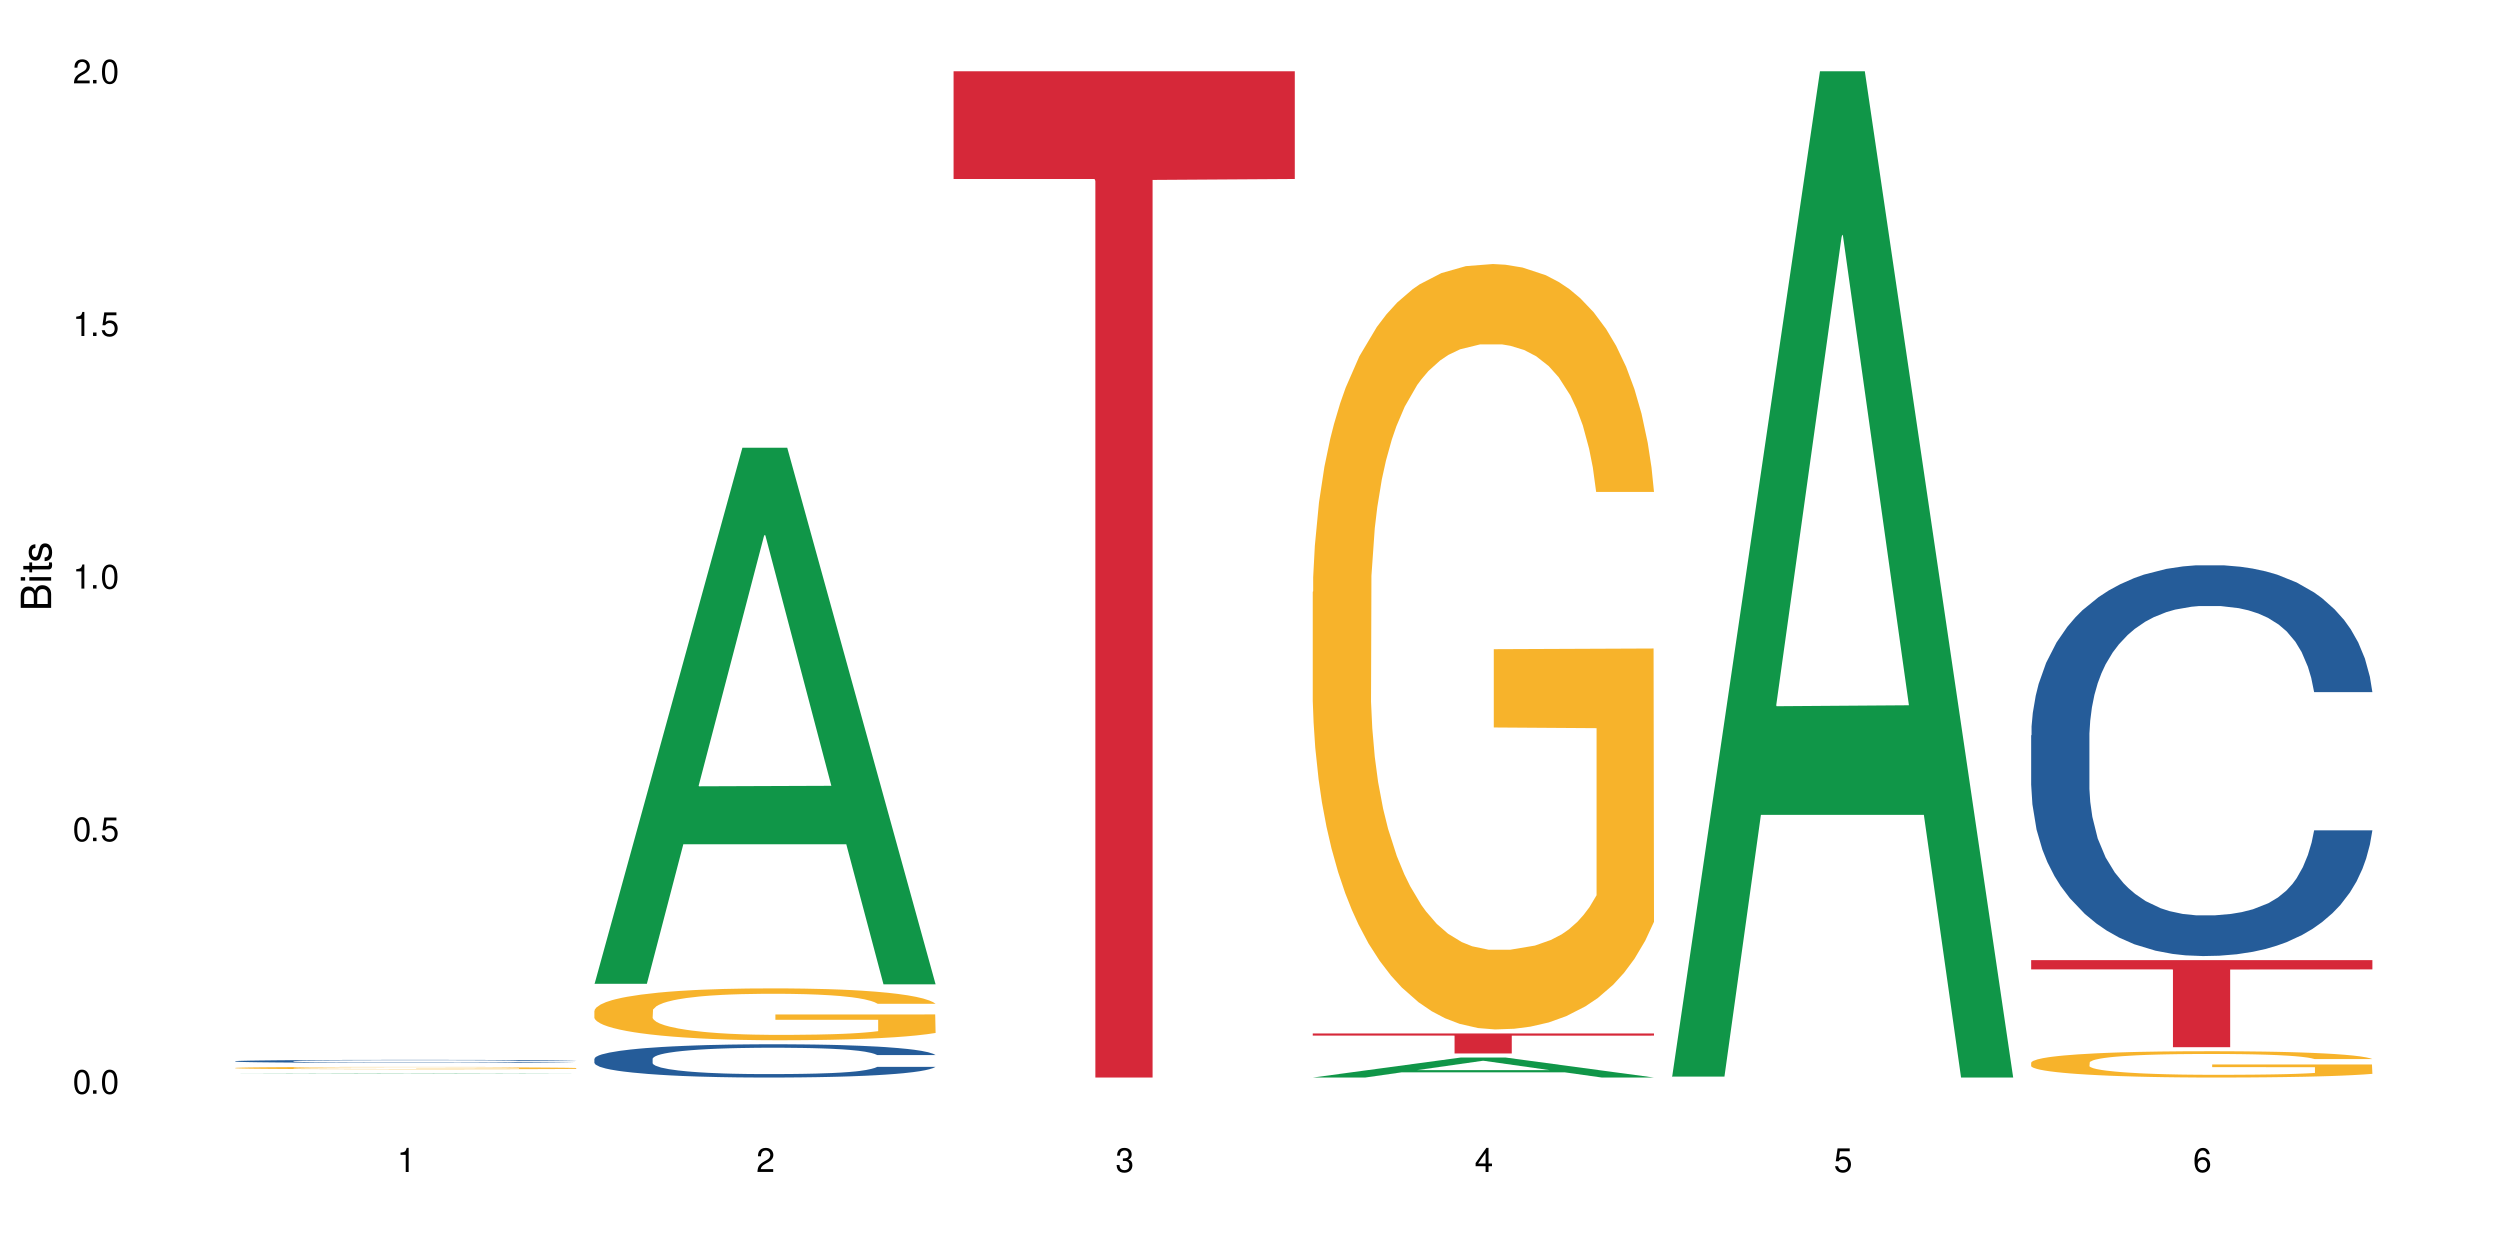
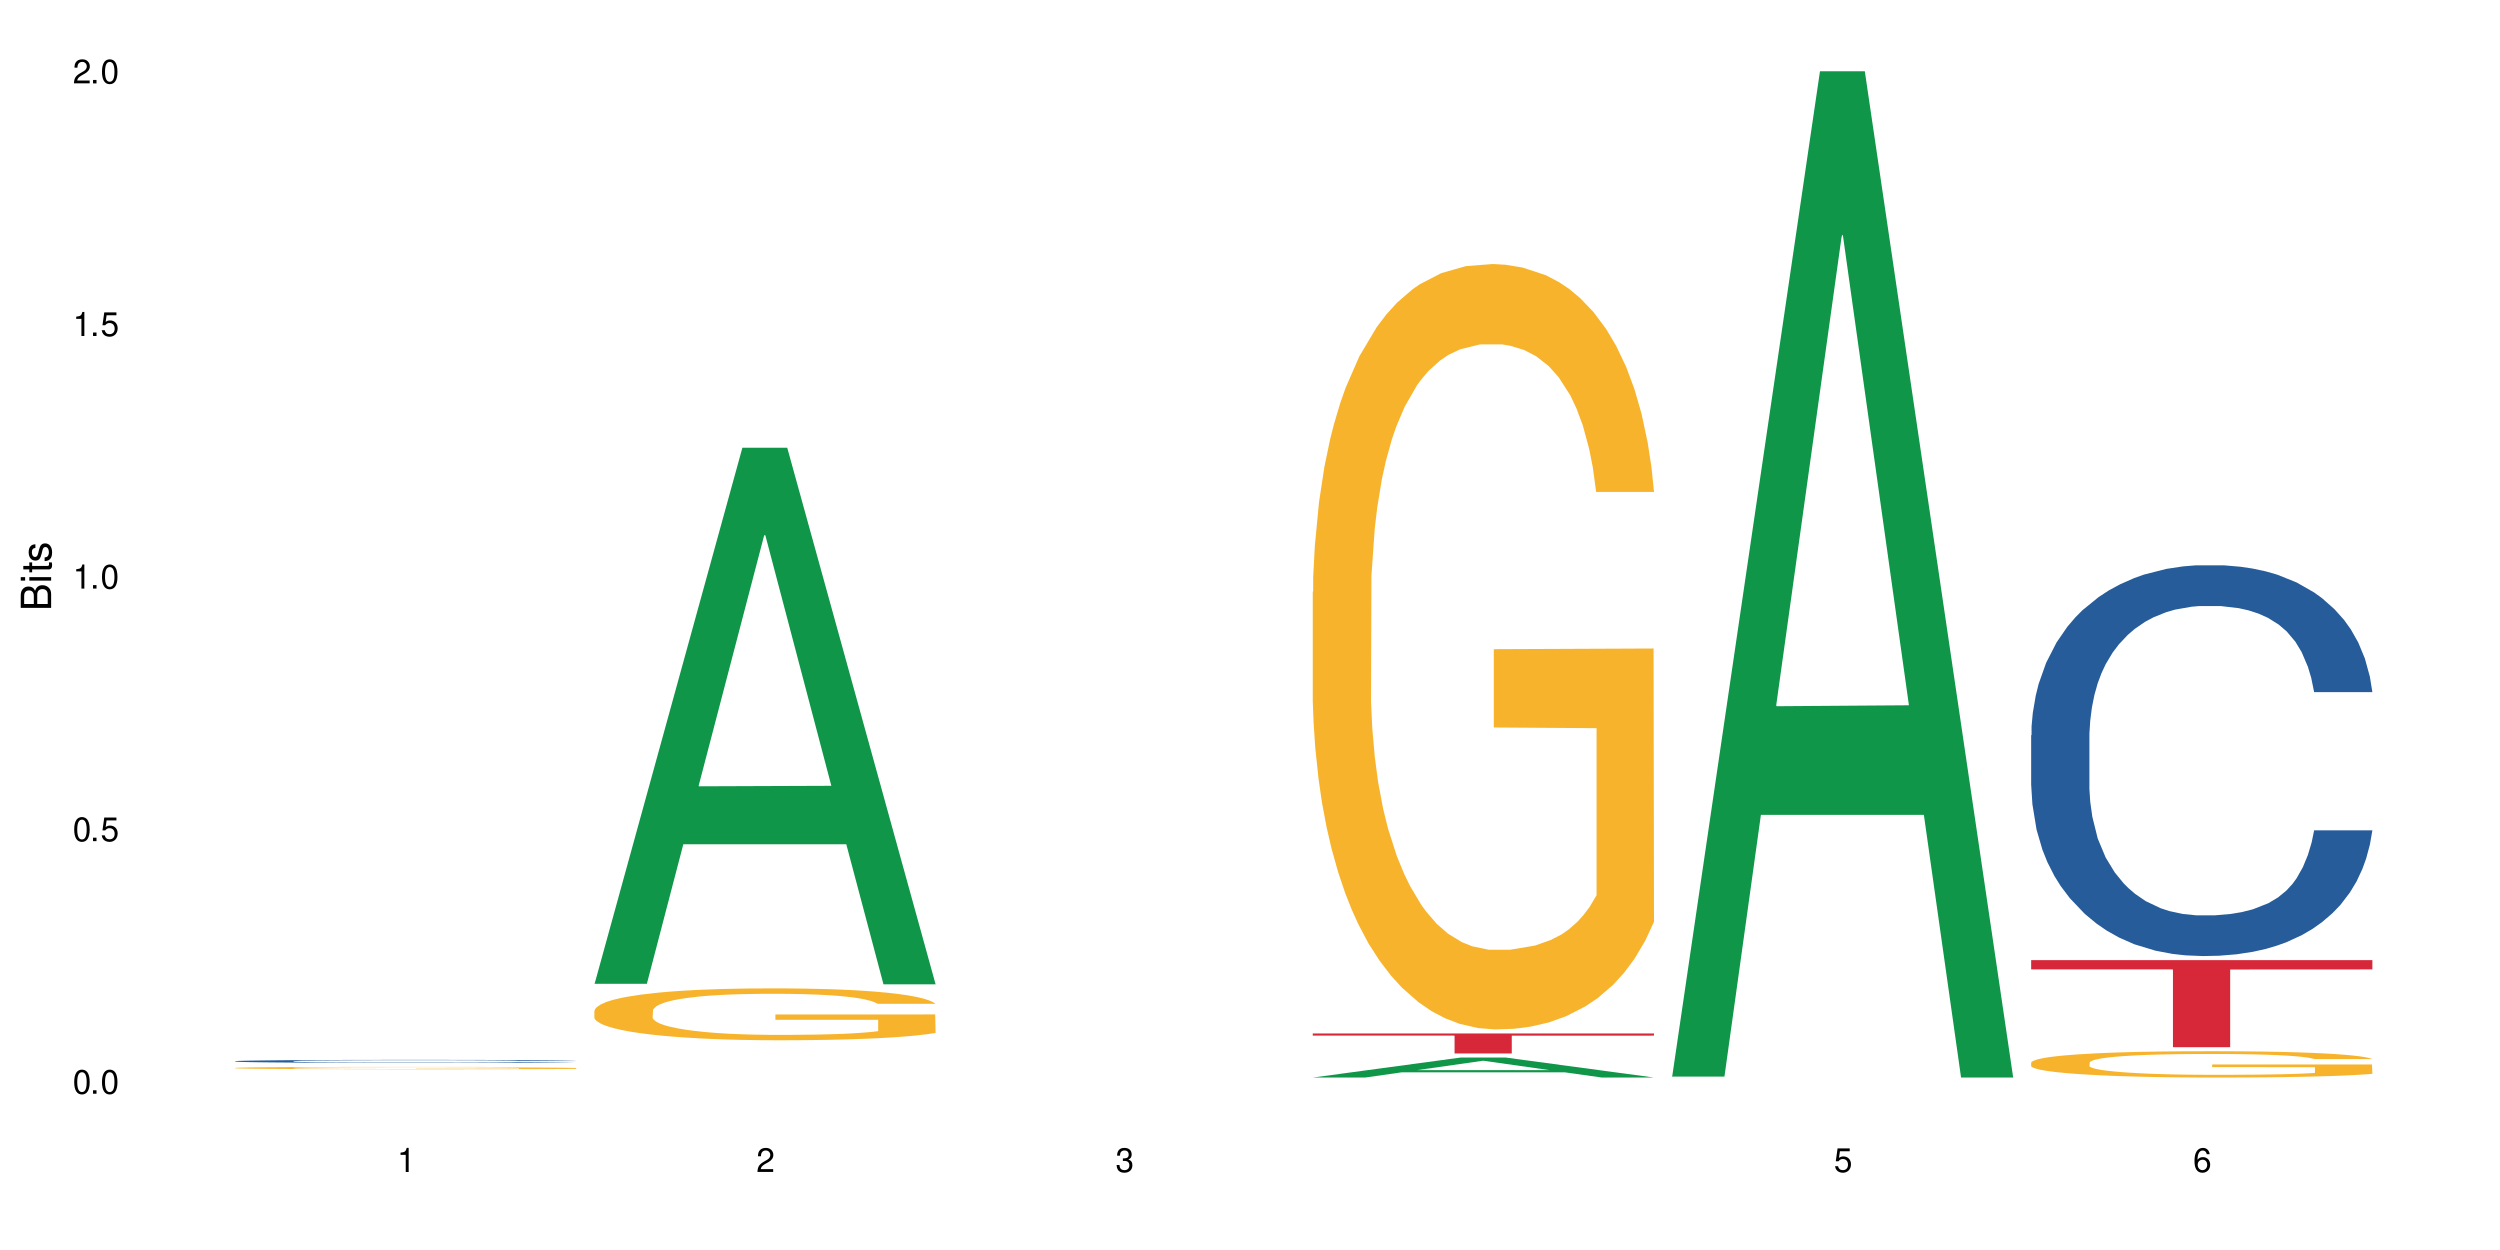
<svg xmlns="http://www.w3.org/2000/svg" xmlns:xlink="http://www.w3.org/1999/xlink" width="720" height="360" viewBox="0 0 720 360">
  <defs>
    <g>
      <g id="glyph-0-0">
</g>
      <g id="glyph-0-1">
        <path d="M 2.641 -6.938 C 2 -6.938 1.422 -6.656 1.078 -6.172 C 0.641 -5.562 0.406 -4.641 0.406 -3.359 C 0.406 -1.016 1.188 0.219 2.641 0.219 C 4.078 0.219 4.859 -1.016 4.859 -3.297 C 4.859 -4.641 4.656 -5.547 4.203 -6.172 C 3.844 -6.656 3.281 -6.938 2.641 -6.938 Z M 2.641 -6.188 C 3.547 -6.188 4 -5.25 4 -3.375 C 4 -1.406 3.562 -0.484 2.625 -0.484 C 1.734 -0.484 1.281 -1.438 1.281 -3.344 C 1.281 -5.25 1.734 -6.188 2.641 -6.188 Z M 2.641 -6.188 " />
      </g>
      <g id="glyph-0-2">
        <path d="M 1.828 -1 L 0.828 -1 L 0.828 0 L 1.828 0 Z M 1.828 -1 " />
      </g>
      <g id="glyph-0-3">
        <path d="M 4.562 -6.797 L 1.062 -6.797 L 0.547 -3.094 L 1.328 -3.094 C 1.719 -3.562 2.047 -3.734 2.578 -3.734 C 3.484 -3.734 4.062 -3.109 4.062 -2.094 C 4.062 -1.125 3.484 -0.531 2.578 -0.531 C 1.828 -0.531 1.375 -0.906 1.188 -1.672 L 0.328 -1.672 C 0.453 -1.109 0.547 -0.844 0.75 -0.594 C 1.125 -0.078 1.828 0.219 2.594 0.219 C 3.969 0.219 4.922 -0.781 4.922 -2.219 C 4.922 -3.562 4.031 -4.484 2.719 -4.484 C 2.25 -4.484 1.859 -4.359 1.469 -4.062 L 1.734 -5.969 L 4.562 -5.969 Z M 4.562 -6.797 " />
      </g>
      <g id="glyph-0-4">
        <path d="M 2.484 -4.938 L 2.484 0 L 3.328 0 L 3.328 -6.938 L 2.766 -6.938 C 2.469 -5.875 2.281 -5.734 0.984 -5.562 L 0.984 -4.938 Z M 2.484 -4.938 " />
      </g>
      <g id="glyph-0-5">
        <path d="M 4.859 -0.828 L 1.281 -0.828 C 1.359 -1.406 1.672 -1.781 2.5 -2.281 L 3.469 -2.828 C 4.406 -3.344 4.906 -4.062 4.906 -4.906 C 4.906 -5.484 4.672 -6.031 4.266 -6.406 C 3.859 -6.766 3.375 -6.938 2.719 -6.938 C 1.859 -6.938 1.219 -6.625 0.844 -6.031 C 0.609 -5.672 0.5 -5.234 0.484 -4.531 L 1.328 -4.531 C 1.359 -5.016 1.406 -5.281 1.531 -5.516 C 1.75 -5.938 2.188 -6.203 2.703 -6.203 C 3.469 -6.203 4.031 -5.641 4.031 -4.891 C 4.031 -4.344 3.719 -3.859 3.125 -3.516 L 2.234 -3 C 0.812 -2.172 0.406 -1.531 0.328 -0.016 L 4.859 -0.016 Z M 4.859 -0.828 " />
      </g>
      <g id="glyph-0-6">
        <path d="M 2.125 -3.188 L 2.578 -3.188 C 3.5 -3.188 3.984 -2.766 3.984 -1.922 C 3.984 -1.062 3.469 -0.531 2.594 -0.531 C 1.656 -0.531 1.203 -1 1.156 -2.016 L 0.312 -2.016 C 0.344 -1.453 0.438 -1.094 0.609 -0.781 C 0.953 -0.109 1.625 0.219 2.547 0.219 C 3.953 0.219 4.859 -0.625 4.859 -1.938 C 4.859 -2.828 4.516 -3.297 3.703 -3.594 C 4.344 -3.844 4.656 -4.328 4.656 -5.031 C 4.656 -6.219 3.875 -6.938 2.578 -6.938 C 1.203 -6.938 0.484 -6.172 0.453 -4.703 L 1.297 -4.703 C 1.312 -5.125 1.344 -5.359 1.453 -5.578 C 1.641 -5.969 2.062 -6.203 2.594 -6.203 C 3.344 -6.203 3.797 -5.75 3.797 -5 C 3.797 -4.516 3.609 -4.219 3.25 -4.047 C 3.016 -3.953 2.703 -3.922 2.125 -3.906 Z M 2.125 -3.188 " />
      </g>
      <g id="glyph-0-7">
-         <path d="M 3.141 -1.672 L 3.141 0 L 3.984 0 L 3.984 -1.672 L 4.984 -1.672 L 4.984 -2.438 L 3.984 -2.438 L 3.984 -6.938 L 3.359 -6.938 L 0.266 -2.578 L 0.266 -1.672 Z M 3.141 -2.438 L 1 -2.438 L 3.141 -5.5 Z M 3.141 -2.438 " />
-       </g>
+         </g>
      <g id="glyph-0-8">
        <path d="M 4.781 -5.125 C 4.609 -6.266 3.891 -6.938 2.844 -6.938 C 2.094 -6.938 1.422 -6.578 1.031 -5.953 C 0.594 -5.266 0.406 -4.422 0.406 -3.172 C 0.406 -2 0.578 -1.25 0.984 -0.641 C 1.359 -0.078 1.953 0.219 2.703 0.219 C 3.984 0.219 4.922 -0.75 4.922 -2.094 C 4.922 -3.375 4.062 -4.281 2.844 -4.281 C 2.172 -4.281 1.641 -4.031 1.281 -3.516 C 1.281 -5.234 1.828 -6.188 2.797 -6.188 C 3.391 -6.188 3.797 -5.797 3.938 -5.125 Z M 2.734 -3.531 C 3.547 -3.531 4.062 -2.953 4.062 -2.031 C 4.062 -1.156 3.484 -0.531 2.703 -0.531 C 1.922 -0.531 1.328 -1.188 1.328 -2.078 C 1.328 -2.938 1.906 -3.531 2.734 -3.531 Z M 2.734 -3.531 " />
      </g>
      <g id="glyph-1-0">
</g>
      <g id="glyph-1-1">
        <path d="M 0 -0.953 L 0 -4.891 C 0 -5.719 -0.234 -6.344 -0.734 -6.797 C -1.188 -7.234 -1.812 -7.469 -2.5 -7.469 C -3.547 -7.469 -4.188 -7 -4.625 -5.875 C -4.984 -6.688 -5.625 -7.094 -6.531 -7.094 C -7.172 -7.094 -7.734 -6.859 -8.141 -6.391 C -8.562 -5.922 -8.75 -5.344 -8.75 -4.5 L -8.75 -0.953 Z M -4.984 -2.062 L -7.766 -2.062 L -7.766 -4.219 C -7.766 -4.844 -7.688 -5.203 -7.453 -5.5 C -7.219 -5.812 -6.859 -5.969 -6.375 -5.969 C -5.891 -5.969 -5.531 -5.812 -5.297 -5.5 C -5.062 -5.203 -4.984 -4.844 -4.984 -4.219 Z M -0.984 -2.062 L -4 -2.062 L -4 -4.781 C -4 -5.766 -3.438 -6.359 -2.484 -6.359 C -1.547 -6.359 -0.984 -5.766 -0.984 -4.781 Z M -0.984 -2.062 " />
      </g>
      <g id="glyph-1-2">
        <path d="M -6.281 -1.797 L -6.281 -0.797 L 0 -0.797 L 0 -1.797 Z M -8.75 -1.797 L -8.75 -0.797 L -7.484 -0.797 L -7.484 -1.797 Z M -8.75 -1.797 " />
      </g>
      <g id="glyph-1-3">
        <path d="M -6.281 -3.047 L -6.281 -2.016 L -8.016 -2.016 L -8.016 -1.016 L -6.281 -1.016 L -6.281 -0.172 L -5.469 -0.172 L -5.469 -1.016 L -0.719 -1.016 C -0.078 -1.016 0.281 -1.453 0.281 -2.234 C 0.281 -2.5 0.25 -2.719 0.188 -3.047 L -0.641 -3.047 C -0.609 -2.906 -0.594 -2.766 -0.594 -2.562 C -0.594 -2.141 -0.719 -2.016 -1.156 -2.016 L -5.469 -2.016 L -5.469 -3.047 Z M -6.281 -3.047 " />
      </g>
      <g id="glyph-1-4">
        <path d="M -4.531 -5.25 C -5.766 -5.25 -6.469 -4.422 -6.469 -2.969 C -6.469 -1.516 -5.719 -0.562 -4.547 -0.562 C -3.562 -0.562 -3.094 -1.062 -2.734 -2.562 L -2.516 -3.484 C -2.344 -4.188 -2.094 -4.469 -1.641 -4.469 C -1.047 -4.469 -0.641 -3.875 -0.641 -3 C -0.641 -2.453 -0.797 -2 -1.062 -1.75 C -1.25 -1.594 -1.422 -1.531 -1.875 -1.469 L -1.875 -0.406 C -0.422 -0.453 0.281 -1.266 0.281 -2.922 C 0.281 -4.5 -0.5 -5.516 -1.719 -5.516 C -2.656 -5.516 -3.172 -4.984 -3.469 -3.734 L -3.703 -2.766 C -3.891 -1.953 -4.156 -1.609 -4.594 -1.609 C -5.188 -1.609 -5.547 -2.125 -5.547 -2.938 C -5.547 -3.75 -5.203 -4.172 -4.531 -4.203 Z M -4.531 -5.25 " />
      </g>
    </g>
  </defs>
  <rect x="-72" y="-36" width="864" height="432" fill="rgb(100%, 100%, 100%)" fill-opacity="1" />
-   <path fill-rule="nonzero" fill="rgb(6.275%, 58.824%, 28.235%)" fill-opacity="1" d="M 67.73 309.23 L 67.836 309.23 L 110.359 309.105 L 123.273 309.105 L 166.008 309.23 L 150.992 309.23 L 140.281 309.199 L 93.352 309.199 L 82.852 309.23 L 67.73 309.23 L 97.863 309.184 L 135.977 309.184 L 116.973 309.125 L 116.766 309.125 L 116.555 309.129 L 97.758 309.184 L 97.863 309.184 Z M 67.73 309.23 " />
  <path fill-rule="nonzero" fill="rgb(14.51%, 36.078%, 60%)" fill-opacity="1" d="M 67.73 305.621 L 67.852 305.621 L 67.852 305.602 L 68.211 305.57 L 69.051 305.531 L 69.887 305.508 L 72.047 305.461 L 75.043 305.418 L 78.156 305.383 L 80.434 305.359 L 82.473 305.344 L 87.145 305.316 L 90.145 305.301 L 93.379 305.289 L 97.332 305.273 L 100.211 305.266 L 106.684 305.254 L 111.477 305.25 L 115.191 305.246 L 123.223 305.246 L 128.016 305.25 L 131.492 305.254 L 135.324 305.262 L 138.562 305.266 L 144.195 305.285 L 149.227 305.305 L 151.504 305.32 L 155.102 305.344 L 157.855 305.367 L 159.773 305.387 L 161.934 305.418 L 163.848 305.453 L 165.289 305.492 L 166.008 305.523 L 149.227 305.523 L 148.391 305.492 L 147.43 305.469 L 145.633 305.438 L 143.836 305.414 L 141.316 305.391 L 139.039 305.375 L 135.926 305.363 L 133.168 305.352 L 130.293 305.344 L 127.535 305.34 L 122.262 305.336 L 113.871 305.336 L 109.199 305.344 L 106.684 305.348 L 103.086 305.359 L 100.57 305.371 L 97.574 305.387 L 95.535 305.398 L 93.02 305.422 L 91.223 305.438 L 89.184 305.465 L 87.984 305.484 L 86.906 305.504 L 85.949 305.531 L 85.23 305.559 L 84.75 305.586 L 84.508 305.617 L 84.508 305.738 L 84.75 305.766 L 85.348 305.801 L 86.906 305.848 L 89.184 305.887 L 91.82 305.922 L 94.336 305.945 L 95.777 305.957 L 97.691 305.969 L 100.688 305.984 L 105.004 306 L 107.52 306.008 L 111.355 306.012 L 115.312 306.016 L 120.586 306.016 L 125.258 306.012 L 128.375 306.008 L 131.609 306.004 L 136.043 305.988 L 138.801 305.977 L 141.199 305.961 L 142.996 305.945 L 144.195 305.934 L 145.992 305.91 L 147.43 305.883 L 148.508 305.855 L 149.227 305.828 L 166.008 305.828 L 165.289 305.859 L 164.207 305.891 L 163.129 305.914 L 161.453 305.941 L 159.535 305.965 L 156.777 305.992 L 154.5 306.012 L 151.504 306.031 L 148.75 306.047 L 145.754 306.059 L 141.316 306.074 L 138.441 306.082 L 135.324 306.09 L 131.609 306.094 L 126.938 306.102 L 121.902 306.105 L 117.227 306.105 L 112.195 306.102 L 108.48 306.102 L 103.566 306.094 L 97.453 306.078 L 93.02 306.062 L 89.543 306.051 L 86.547 306.035 L 83.191 306.012 L 78.875 305.977 L 76.238 305.949 L 74.441 305.93 L 72.406 305.898 L 70.969 305.871 L 69.289 305.828 L 68.09 305.77 L 67.73 305.727 Z M 67.73 305.621 " />
-   <path fill-rule="nonzero" fill="rgb(96.863%, 70.196%, 16.863%)" fill-opacity="1" d="M 67.73 307.559 L 67.852 307.559 L 67.852 307.543 L 68.332 307.516 L 69.527 307.48 L 71.086 307.445 L 72.766 307.422 L 75.641 307.391 L 77.199 307.379 L 81.152 307.352 L 86.188 307.324 L 88.945 307.312 L 92.059 307.301 L 96.496 307.289 L 98.531 307.285 L 104.766 307.277 L 111.836 307.27 L 123.223 307.27 L 128.133 307.273 L 134.848 307.277 L 138.68 307.285 L 141.676 307.289 L 144.793 307.297 L 148.629 307.312 L 152.223 307.324 L 155.102 307.34 L 157.977 307.359 L 160.375 307.379 L 162.41 307.398 L 164.207 307.426 L 165.289 307.449 L 166.008 307.469 L 149.348 307.469 L 148.391 307.449 L 147.309 307.43 L 145.512 307.41 L 143.715 307.395 L 141.918 307.383 L 138.562 307.367 L 135.684 307.359 L 132.09 307.352 L 128.613 307.344 L 124.66 307.34 L 115.91 307.34 L 110.156 307.344 L 106.801 307.348 L 104.406 307.355 L 101.047 307.363 L 99.012 307.371 L 97.812 307.375 L 94.219 307.395 L 91.82 307.41 L 90.504 307.422 L 88.824 307.441 L 87.625 307.457 L 86.309 307.484 L 85.59 307.5 L 84.629 307.543 L 84.508 307.652 L 84.871 307.676 L 85.59 307.703 L 86.547 307.727 L 87.984 307.75 L 89.422 307.766 L 91.941 307.789 L 94.098 307.805 L 95.777 307.816 L 99.012 307.832 L 100.328 307.84 L 103.445 307.852 L 106.684 307.859 L 110.637 307.867 L 113.633 307.871 L 124.539 307.871 L 131.73 307.867 L 136.285 307.863 L 139.398 307.859 L 141.438 307.855 L 143.953 307.848 L 145.754 307.844 L 147.43 307.836 L 149.469 307.824 L 149.469 307.676 L 119.863 307.676 L 119.863 307.609 L 165.887 307.605 L 166.008 307.848 L 163.488 307.863 L 160.375 307.879 L 157.379 307.895 L 154.262 307.902 L 149.828 307.914 L 146.23 307.922 L 140.719 307.93 L 135.684 307.938 L 130.41 307.941 L 115.312 307.941 L 110.039 307.938 L 105.844 307.934 L 98.172 307.918 L 93.379 307.906 L 90.262 307.895 L 87.027 307.883 L 83.789 307.867 L 80.914 307.852 L 78.996 307.836 L 77.078 307.824 L 75.043 307.805 L 73.125 307.785 L 71.688 307.766 L 70.367 307.742 L 69.41 307.723 L 68.449 307.695 L 67.969 307.672 L 67.73 307.652 Z M 67.73 307.559 " />
+   <path fill-rule="nonzero" fill="rgb(96.863%, 70.196%, 16.863%)" fill-opacity="1" d="M 67.73 307.559 L 67.852 307.559 L 68.332 307.516 L 69.527 307.48 L 71.086 307.445 L 72.766 307.422 L 75.641 307.391 L 77.199 307.379 L 81.152 307.352 L 86.188 307.324 L 88.945 307.312 L 92.059 307.301 L 96.496 307.289 L 98.531 307.285 L 104.766 307.277 L 111.836 307.27 L 123.223 307.27 L 128.133 307.273 L 134.848 307.277 L 138.68 307.285 L 141.676 307.289 L 144.793 307.297 L 148.629 307.312 L 152.223 307.324 L 155.102 307.34 L 157.977 307.359 L 160.375 307.379 L 162.41 307.398 L 164.207 307.426 L 165.289 307.449 L 166.008 307.469 L 149.348 307.469 L 148.391 307.449 L 147.309 307.43 L 145.512 307.41 L 143.715 307.395 L 141.918 307.383 L 138.562 307.367 L 135.684 307.359 L 132.09 307.352 L 128.613 307.344 L 124.66 307.34 L 115.91 307.34 L 110.156 307.344 L 106.801 307.348 L 104.406 307.355 L 101.047 307.363 L 99.012 307.371 L 97.812 307.375 L 94.219 307.395 L 91.82 307.41 L 90.504 307.422 L 88.824 307.441 L 87.625 307.457 L 86.309 307.484 L 85.59 307.5 L 84.629 307.543 L 84.508 307.652 L 84.871 307.676 L 85.59 307.703 L 86.547 307.727 L 87.984 307.75 L 89.422 307.766 L 91.941 307.789 L 94.098 307.805 L 95.777 307.816 L 99.012 307.832 L 100.328 307.84 L 103.445 307.852 L 106.684 307.859 L 110.637 307.867 L 113.633 307.871 L 124.539 307.871 L 131.73 307.867 L 136.285 307.863 L 139.398 307.859 L 141.438 307.855 L 143.953 307.848 L 145.754 307.844 L 147.43 307.836 L 149.469 307.824 L 149.469 307.676 L 119.863 307.676 L 119.863 307.609 L 165.887 307.605 L 166.008 307.848 L 163.488 307.863 L 160.375 307.879 L 157.379 307.895 L 154.262 307.902 L 149.828 307.914 L 146.23 307.922 L 140.719 307.93 L 135.684 307.938 L 130.41 307.941 L 115.312 307.941 L 110.039 307.938 L 105.844 307.934 L 98.172 307.918 L 93.379 307.906 L 90.262 307.895 L 87.027 307.883 L 83.789 307.867 L 80.914 307.852 L 78.996 307.836 L 77.078 307.824 L 75.043 307.805 L 73.125 307.785 L 71.688 307.766 L 70.367 307.742 L 69.41 307.723 L 68.449 307.695 L 67.969 307.672 L 67.73 307.652 Z M 67.73 307.559 " />
  <path fill-rule="nonzero" fill="rgb(6.275%, 58.824%, 28.235%)" fill-opacity="1" d="M 171.18 283.34 L 171.285 283.195 L 213.809 128.945 L 226.723 128.945 L 269.453 283.488 L 254.441 283.488 L 243.73 243.145 L 196.797 243.145 L 186.297 283.34 L 171.18 283.34 L 201.312 226.457 L 239.426 226.312 L 220.422 154.191 L 220.211 154.047 L 220 154.484 L 201.207 226.312 L 201.312 226.457 Z M 171.18 283.34 " />
-   <path fill-rule="nonzero" fill="rgb(14.51%, 36.078%, 60%)" fill-opacity="1" d="M 171.18 304.922 L 171.297 304.914 L 171.297 304.703 L 171.66 304.371 L 172.496 303.953 L 173.336 303.664 L 175.492 303.148 L 178.488 302.648 L 181.605 302.262 L 183.883 302.035 L 185.922 301.859 L 190.594 301.535 L 193.59 301.371 L 196.828 301.223 L 200.781 301.074 L 203.656 300.984 L 210.129 300.844 L 214.922 300.785 L 218.641 300.758 L 226.668 300.758 L 231.461 300.793 L 234.938 300.836 L 238.773 300.906 L 242.008 300.984 L 247.641 301.18 L 252.676 301.422 L 254.953 301.562 L 258.547 301.836 L 261.305 302.098 L 263.223 302.324 L 265.379 302.648 L 267.297 303.043 L 268.734 303.488 L 269.453 303.863 L 252.676 303.863 L 251.836 303.516 L 250.879 303.242 L 249.082 302.883 L 247.281 302.629 L 244.766 302.379 L 242.488 302.211 L 239.371 302.043 L 236.617 301.941 L 233.738 301.859 L 230.984 301.809 L 225.711 301.754 L 219.598 301.754 L 217.32 301.773 L 212.645 301.844 L 210.129 301.906 L 206.535 302.027 L 204.016 302.141 L 201.02 302.316 L 198.984 302.465 L 196.469 302.691 L 194.668 302.895 L 192.633 303.184 L 191.434 303.402 L 190.355 303.645 L 189.395 303.934 L 188.676 304.242 L 188.199 304.566 L 187.957 304.879 L 187.957 306.238 L 188.199 306.551 L 188.797 306.918 L 190.355 307.453 L 192.633 307.918 L 195.27 308.285 L 197.785 308.547 L 199.223 308.668 L 201.141 308.809 L 204.137 308.984 L 208.453 309.16 L 210.969 309.23 L 214.805 309.301 L 218.758 309.336 L 224.031 309.336 L 228.707 309.301 L 231.82 309.258 L 235.059 309.188 L 239.492 309.039 L 242.25 308.898 L 244.645 308.73 L 246.445 308.566 L 247.641 308.426 L 249.441 308.152 L 250.879 307.855 L 251.957 307.551 L 252.676 307.25 L 269.453 307.25 L 268.734 307.602 L 267.656 307.941 L 266.578 308.195 L 264.898 308.504 L 262.984 308.773 L 260.227 309.082 L 257.949 309.281 L 254.953 309.5 L 252.195 309.668 L 249.199 309.816 L 244.766 309.992 L 241.891 310.078 L 238.773 310.156 L 235.059 310.227 L 230.383 310.289 L 225.352 310.324 L 220.676 310.332 L 215.645 310.316 L 211.926 310.281 L 207.012 310.199 L 200.902 310.043 L 196.469 309.879 L 192.992 309.711 L 189.996 309.535 L 186.641 309.301 L 182.324 308.914 L 179.688 308.617 L 177.891 308.371 L 175.852 308.031 L 174.414 307.723 L 172.738 307.234 L 171.539 306.613 L 171.18 306.133 Z M 171.18 304.922 " />
  <path fill-rule="nonzero" fill="rgb(96.863%, 70.196%, 16.863%)" fill-opacity="1" d="M 171.18 291.051 L 171.297 291.039 L 171.297 290.766 L 171.777 290.148 L 172.977 289.305 L 174.535 288.609 L 176.211 288.062 L 177.293 287.777 L 179.09 287.367 L 180.648 287.066 L 184.602 286.453 L 189.637 285.879 L 192.391 285.633 L 195.508 285.402 L 199.941 285.141 L 201.98 285.047 L 208.211 284.828 L 215.281 284.691 L 223.074 284.652 L 226.668 284.664 L 231.582 284.719 L 238.293 284.867 L 242.129 285.004 L 245.125 285.141 L 248.242 285.32 L 252.078 285.594 L 255.672 285.918 L 258.547 286.246 L 261.426 286.656 L 263.82 287.094 L 265.859 287.57 L 267.656 288.145 L 268.734 288.621 L 269.453 289.098 L 252.797 289.098 L 251.836 288.621 L 250.758 288.254 L 248.961 287.805 L 247.164 287.477 L 245.363 287.215 L 242.008 286.859 L 239.133 286.645 L 235.539 286.453 L 232.062 286.328 L 228.105 286.246 L 225.711 286.219 L 219.359 286.219 L 213.605 286.316 L 210.25 286.426 L 207.852 286.535 L 204.496 286.738 L 202.461 286.902 L 201.262 287.012 L 197.664 287.434 L 195.27 287.816 L 193.949 288.074 L 192.273 288.484 L 191.074 288.855 L 189.754 289.398 L 189.035 289.809 L 188.078 290.738 L 187.957 293.195 L 188.316 293.711 L 189.035 294.273 L 189.996 294.762 L 191.434 295.281 L 192.871 295.676 L 195.387 296.211 L 197.547 296.562 L 199.223 296.797 L 202.461 297.164 L 203.777 297.289 L 206.895 297.535 L 210.129 297.723 L 214.086 297.887 L 217.082 297.969 L 221.875 298.039 L 227.988 298.039 L 235.18 297.957 L 239.73 297.848 L 242.848 297.738 L 244.887 297.641 L 247.402 297.492 L 249.199 297.355 L 250.879 297.207 L 252.914 296.973 L 252.914 293.711 L 223.312 293.699 L 223.312 292.172 L 269.336 292.156 L 269.453 297.492 L 266.938 297.859 L 263.82 298.215 L 260.824 298.488 L 257.711 298.719 L 253.273 298.98 L 249.68 299.145 L 244.168 299.336 L 239.133 299.457 L 233.859 299.539 L 229.184 299.582 L 223.672 299.594 L 218.758 299.566 L 213.484 299.484 L 209.289 299.375 L 205.457 299.238 L 201.621 299.062 L 196.828 298.773 L 193.711 298.543 L 190.473 298.258 L 187.238 297.914 L 184.363 297.547 L 182.445 297.262 L 180.527 296.934 L 178.488 296.523 L 176.57 296.059 L 175.133 295.637 L 173.816 295.16 L 172.855 294.707 L 171.898 294.094 L 171.418 293.602 L 171.18 293.18 Z M 171.18 291.051 " />
-   <path fill-rule="nonzero" fill="rgb(83.922%, 15.686%, 22.353%)" fill-opacity="1" d="M 274.629 20.527 L 372.902 20.527 L 372.902 51.547 L 331.945 51.82 L 331.945 310.332 L 315.465 310.332 L 315.465 52.094 L 315.227 51.547 L 274.629 51.547 Z M 274.629 20.527 " />
  <path fill-rule="nonzero" fill="rgb(6.275%, 58.824%, 28.235%)" fill-opacity="1" d="M 378.074 310.328 L 378.18 310.32 L 420.703 304.57 L 433.617 304.57 L 476.352 310.332 L 461.336 310.332 L 450.625 308.828 L 403.695 308.828 L 393.195 310.328 L 378.074 310.328 L 408.207 308.207 L 446.32 308.199 L 427.316 305.512 L 427.109 305.508 L 426.898 305.523 L 408.105 308.199 L 408.207 308.207 Z M 378.074 310.328 " />
  <path fill-rule="nonzero" fill="rgb(96.863%, 70.196%, 16.863%)" fill-opacity="1" d="M 378.074 170.457 L 378.195 170.258 L 378.195 166.23 L 378.676 157.172 L 379.871 144.688 L 381.43 134.422 L 383.109 126.371 L 384.188 122.141 L 385.984 116.102 L 387.543 111.672 L 391.496 102.613 L 396.531 94.16 L 399.289 90.535 L 402.402 87.113 L 406.84 83.289 L 408.875 81.879 L 415.109 78.656 L 422.18 76.645 L 429.969 76.039 L 433.566 76.242 L 438.48 77.047 L 445.191 79.262 L 449.023 81.273 L 452.02 83.289 L 455.137 85.906 L 458.973 89.93 L 462.566 94.762 L 465.445 99.594 L 468.32 105.633 L 470.719 112.074 L 472.754 119.121 L 474.555 127.578 L 475.633 134.625 L 476.352 141.668 L 459.691 141.668 L 458.734 134.625 L 457.652 129.188 L 455.855 122.543 L 454.059 117.715 L 452.262 113.887 L 448.906 108.652 L 446.027 105.434 L 442.434 102.613 L 438.957 100.801 L 435.004 99.594 L 432.605 99.191 L 426.254 99.191 L 420.5 100.602 L 417.145 102.211 L 414.75 103.82 L 411.395 106.844 L 409.355 109.258 L 408.156 110.867 L 404.562 117.109 L 402.164 122.746 L 400.848 126.57 L 399.168 132.609 L 397.969 138.047 L 396.652 146.098 L 395.934 152.137 L 394.973 165.828 L 394.855 202.066 L 395.215 209.715 L 395.934 217.969 L 396.891 225.215 L 398.328 232.867 L 399.766 238.703 L 402.285 246.555 L 404.441 251.789 L 406.121 255.211 L 409.355 260.648 L 410.672 262.461 L 413.789 266.082 L 417.027 268.902 L 420.98 271.316 L 423.977 272.527 L 428.77 273.531 L 434.883 273.531 L 442.074 272.324 L 446.629 270.715 L 449.746 269.102 L 451.781 267.695 L 454.297 265.48 L 456.098 263.465 L 457.773 261.25 L 459.812 257.828 L 459.812 209.715 L 430.211 209.512 L 430.211 186.965 L 476.23 186.766 L 476.352 265.48 L 473.832 270.914 L 470.719 276.148 L 467.723 280.176 L 464.605 283.598 L 460.172 287.422 L 456.574 289.84 L 451.062 292.656 L 446.027 294.469 L 440.754 295.676 L 436.082 296.281 L 430.57 296.48 L 425.656 296.078 L 420.383 294.871 L 416.188 293.262 L 412.352 291.246 L 408.516 288.629 L 403.723 284.402 L 400.605 280.98 L 397.371 276.754 L 394.133 271.719 L 391.258 266.285 L 389.34 262.059 L 387.422 257.227 L 385.387 251.188 L 383.469 244.34 L 382.031 238.102 L 380.711 231.055 L 379.754 224.41 L 378.793 215.352 L 378.316 208.105 L 378.074 201.863 Z M 378.074 170.457 " />
  <path fill-rule="nonzero" fill="rgb(83.922%, 15.686%, 22.353%)" fill-opacity="1" d="M 378.074 297.645 L 476.352 297.645 L 476.352 298.262 L 435.391 298.27 L 435.391 303.406 L 418.914 303.406 L 418.914 298.273 L 418.676 298.262 L 378.074 298.262 Z M 378.074 297.645 " />
  <path fill-rule="nonzero" fill="rgb(6.275%, 58.824%, 28.235%)" fill-opacity="1" d="M 481.523 310.059 L 481.629 309.789 L 524.152 20.527 L 537.066 20.527 L 579.797 310.332 L 564.785 310.332 L 554.074 234.684 L 507.141 234.684 L 496.641 310.059 L 481.523 310.059 L 511.656 203.391 L 549.77 203.117 L 530.766 67.875 L 530.555 67.602 L 530.348 68.418 L 511.551 203.117 L 511.656 203.391 Z M 481.523 310.059 " />
  <path fill-rule="nonzero" fill="rgb(14.51%, 36.078%, 60%)" fill-opacity="1" d="M 584.973 211.777 L 585.09 211.676 L 585.09 209.207 L 585.449 205.297 L 586.289 200.359 L 587.129 196.965 L 589.285 190.895 L 592.281 185.031 L 595.398 180.504 L 597.676 177.832 L 599.711 175.773 L 604.387 171.969 L 607.383 170.012 L 610.617 168.266 L 614.574 166.516 L 617.449 165.488 L 623.922 163.84 L 628.715 163.121 L 632.43 162.812 L 640.461 162.812 L 645.254 163.223 L 648.73 163.738 L 652.566 164.562 L 655.801 165.488 L 661.434 167.75 L 666.469 170.629 L 668.746 172.277 L 672.34 175.465 L 675.098 178.551 L 677.016 181.227 L 679.172 185.031 L 681.09 189.66 L 682.527 194.906 L 683.246 199.332 L 666.469 199.332 L 665.629 195.215 L 664.672 192.027 L 662.871 187.809 L 661.074 184.824 L 658.559 181.844 L 656.281 179.887 L 653.164 177.934 L 650.406 176.699 L 647.531 175.773 L 644.773 175.156 L 639.504 174.539 L 633.391 174.539 L 631.113 174.746 L 626.438 175.566 L 623.922 176.289 L 620.328 177.727 L 617.809 179.066 L 614.812 181.121 L 612.777 182.871 L 610.258 185.547 L 608.461 187.91 L 606.426 191.309 L 605.227 193.879 L 604.148 196.758 L 603.188 200.152 L 602.469 203.754 L 601.988 207.559 L 601.75 211.262 L 601.75 227.207 L 601.988 230.91 L 602.59 235.23 L 604.148 241.504 L 606.426 246.957 L 609.059 251.277 L 611.578 254.363 L 613.016 255.805 L 614.934 257.449 L 617.93 259.508 L 622.242 261.562 L 624.762 262.387 L 628.598 263.211 L 632.551 263.621 L 637.824 263.621 L 642.5 263.211 L 645.613 262.695 L 648.852 261.871 L 653.285 260.125 L 656.043 258.477 L 658.438 256.523 L 660.234 254.57 L 661.434 252.922 L 663.23 249.734 L 664.672 246.238 L 665.75 242.637 L 666.469 239.141 L 683.246 239.141 L 682.527 243.254 L 681.449 247.266 L 680.371 250.25 L 678.691 253.848 L 676.773 257.039 L 674.02 260.637 L 671.742 263.004 L 668.746 265.574 L 665.988 267.531 L 662.992 269.277 L 658.559 271.336 L 655.68 272.363 L 652.566 273.289 L 648.852 274.113 L 644.176 274.832 L 639.141 275.246 L 634.469 275.348 L 629.434 275.141 L 625.719 274.73 L 620.805 273.805 L 614.695 271.953 L 610.258 270 L 606.785 268.043 L 603.789 265.988 L 600.43 263.211 L 596.117 258.684 L 593.48 255.188 L 591.684 252.305 L 589.645 248.293 L 588.207 244.695 L 586.527 238.934 L 585.332 231.629 L 584.973 225.973 Z M 584.973 211.777 " />
  <path fill-rule="nonzero" fill="rgb(96.863%, 70.196%, 16.863%)" fill-opacity="1" d="M 584.973 305.996 L 585.09 305.992 L 585.09 305.852 L 585.57 305.539 L 586.77 305.113 L 588.328 304.758 L 590.004 304.48 L 591.082 304.336 L 592.883 304.129 L 594.438 303.977 L 598.395 303.664 L 603.426 303.375 L 606.184 303.25 L 609.301 303.133 L 613.734 303 L 615.773 302.949 L 622.004 302.84 L 629.074 302.77 L 636.867 302.75 L 640.461 302.758 L 645.375 302.785 L 652.086 302.859 L 655.922 302.93 L 658.918 303 L 662.035 303.09 L 665.867 303.227 L 669.465 303.395 L 672.34 303.559 L 675.215 303.77 L 677.613 303.988 L 679.652 304.23 L 681.449 304.523 L 682.527 304.766 L 683.246 305.008 L 666.586 305.008 L 665.629 304.766 L 664.551 304.578 L 662.754 304.352 L 660.953 304.184 L 659.156 304.051 L 655.801 303.871 L 652.926 303.762 L 649.328 303.664 L 645.855 303.602 L 641.898 303.559 L 639.504 303.547 L 633.148 303.547 L 627.398 303.594 L 624.043 303.652 L 621.645 303.707 L 618.289 303.809 L 616.25 303.895 L 615.055 303.949 L 611.457 304.164 L 609.059 304.355 L 607.742 304.488 L 606.062 304.695 L 604.867 304.883 L 603.547 305.16 L 602.828 305.367 L 601.871 305.84 L 601.75 307.086 L 602.109 307.348 L 602.828 307.633 L 603.789 307.883 L 605.227 308.145 L 606.664 308.344 L 609.18 308.613 L 611.336 308.797 L 613.016 308.914 L 616.25 309.102 L 617.57 309.164 L 620.688 309.285 L 623.922 309.383 L 627.875 309.469 L 630.871 309.508 L 635.668 309.543 L 641.777 309.543 L 648.969 309.5 L 653.523 309.445 L 656.641 309.391 L 658.676 309.344 L 661.195 309.266 L 662.992 309.195 L 664.672 309.121 L 666.707 309.004 L 666.707 307.348 L 637.105 307.34 L 637.105 306.566 L 683.125 306.559 L 683.246 309.266 L 680.73 309.453 L 677.613 309.633 L 674.617 309.773 L 671.5 309.891 L 667.066 310.02 L 663.473 310.105 L 657.957 310.199 L 652.926 310.262 L 647.652 310.305 L 642.977 310.324 L 637.465 310.332 L 632.551 310.32 L 627.277 310.277 L 623.082 310.223 L 619.246 310.152 L 615.414 310.062 L 610.617 309.918 L 607.504 309.801 L 604.266 309.652 L 601.031 309.48 L 598.156 309.293 L 596.238 309.148 L 594.32 308.98 L 592.281 308.773 L 590.363 308.539 L 588.926 308.324 L 587.609 308.082 L 586.648 307.852 L 585.691 307.543 L 585.211 307.293 L 584.973 307.078 Z M 584.973 305.996 " />
  <path fill-rule="nonzero" fill="rgb(83.922%, 15.686%, 22.353%)" fill-opacity="1" d="M 584.973 276.512 L 683.246 276.512 L 683.246 279.195 L 642.289 279.219 L 642.289 301.586 L 625.809 301.586 L 625.809 279.242 L 625.57 279.195 L 584.973 279.195 Z M 584.973 276.512 " />
  <g fill="rgb(0%, 0%, 0%)" fill-opacity="1">
    <use xlink:href="#glyph-0-1" x="20.965" y="314.993" />
    <use xlink:href="#glyph-0-2" x="25.965" y="314.993" />
    <use xlink:href="#glyph-0-1" x="28.965" y="314.993" />
  </g>
  <g fill="rgb(0%, 0%, 0%)" fill-opacity="1">
    <use xlink:href="#glyph-0-1" x="20.965" y="242.251" />
    <use xlink:href="#glyph-0-2" x="25.965" y="242.251" />
    <use xlink:href="#glyph-0-3" x="28.965" y="242.251" />
  </g>
  <g fill="rgb(0%, 0%, 0%)" fill-opacity="1">
    <use xlink:href="#glyph-0-4" x="20.965" y="169.509" />
    <use xlink:href="#glyph-0-2" x="25.965" y="169.509" />
    <use xlink:href="#glyph-0-1" x="28.965" y="169.509" />
  </g>
  <g fill="rgb(0%, 0%, 0%)" fill-opacity="1">
    <use xlink:href="#glyph-0-4" x="20.965" y="96.767" />
    <use xlink:href="#glyph-0-2" x="25.965" y="96.767" />
    <use xlink:href="#glyph-0-3" x="28.965" y="96.767" />
  </g>
  <g fill="rgb(0%, 0%, 0%)" fill-opacity="1">
    <use xlink:href="#glyph-0-5" x="20.965" y="24.024" />
    <use xlink:href="#glyph-0-2" x="25.965" y="24.024" />
    <use xlink:href="#glyph-0-1" x="28.965" y="24.024" />
  </g>
  <g fill="rgb(0%, 0%, 0%)" fill-opacity="1">
    <use xlink:href="#glyph-0-4" x="114.367" y="337.532" />
  </g>
  <g fill="rgb(0%, 0%, 0%)" fill-opacity="1">
    <use xlink:href="#glyph-0-5" x="217.816" y="337.532" />
  </g>
  <g fill="rgb(0%, 0%, 0%)" fill-opacity="1">
    <use xlink:href="#glyph-0-6" x="321.266" y="337.532" />
  </g>
  <g fill="rgb(0%, 0%, 0%)" fill-opacity="1">
    <use xlink:href="#glyph-0-7" x="424.711" y="337.532" />
  </g>
  <g fill="rgb(0%, 0%, 0%)" fill-opacity="1">
    <use xlink:href="#glyph-0-3" x="528.16" y="337.532" />
  </g>
  <g fill="rgb(0%, 0%, 0%)" fill-opacity="1">
    <use xlink:href="#glyph-0-8" x="631.609" y="337.532" />
  </g>
  <g fill="rgb(0%, 0%, 0%)" fill-opacity="1">
    <use xlink:href="#glyph-1-1" x="14.725" y="176.012" />
    <use xlink:href="#glyph-1-2" x="14.725" y="168.012" />
    <use xlink:href="#glyph-1-3" x="14.725" y="165.012" />
    <use xlink:href="#glyph-1-4" x="14.725" y="162.012" />
  </g>
</svg>